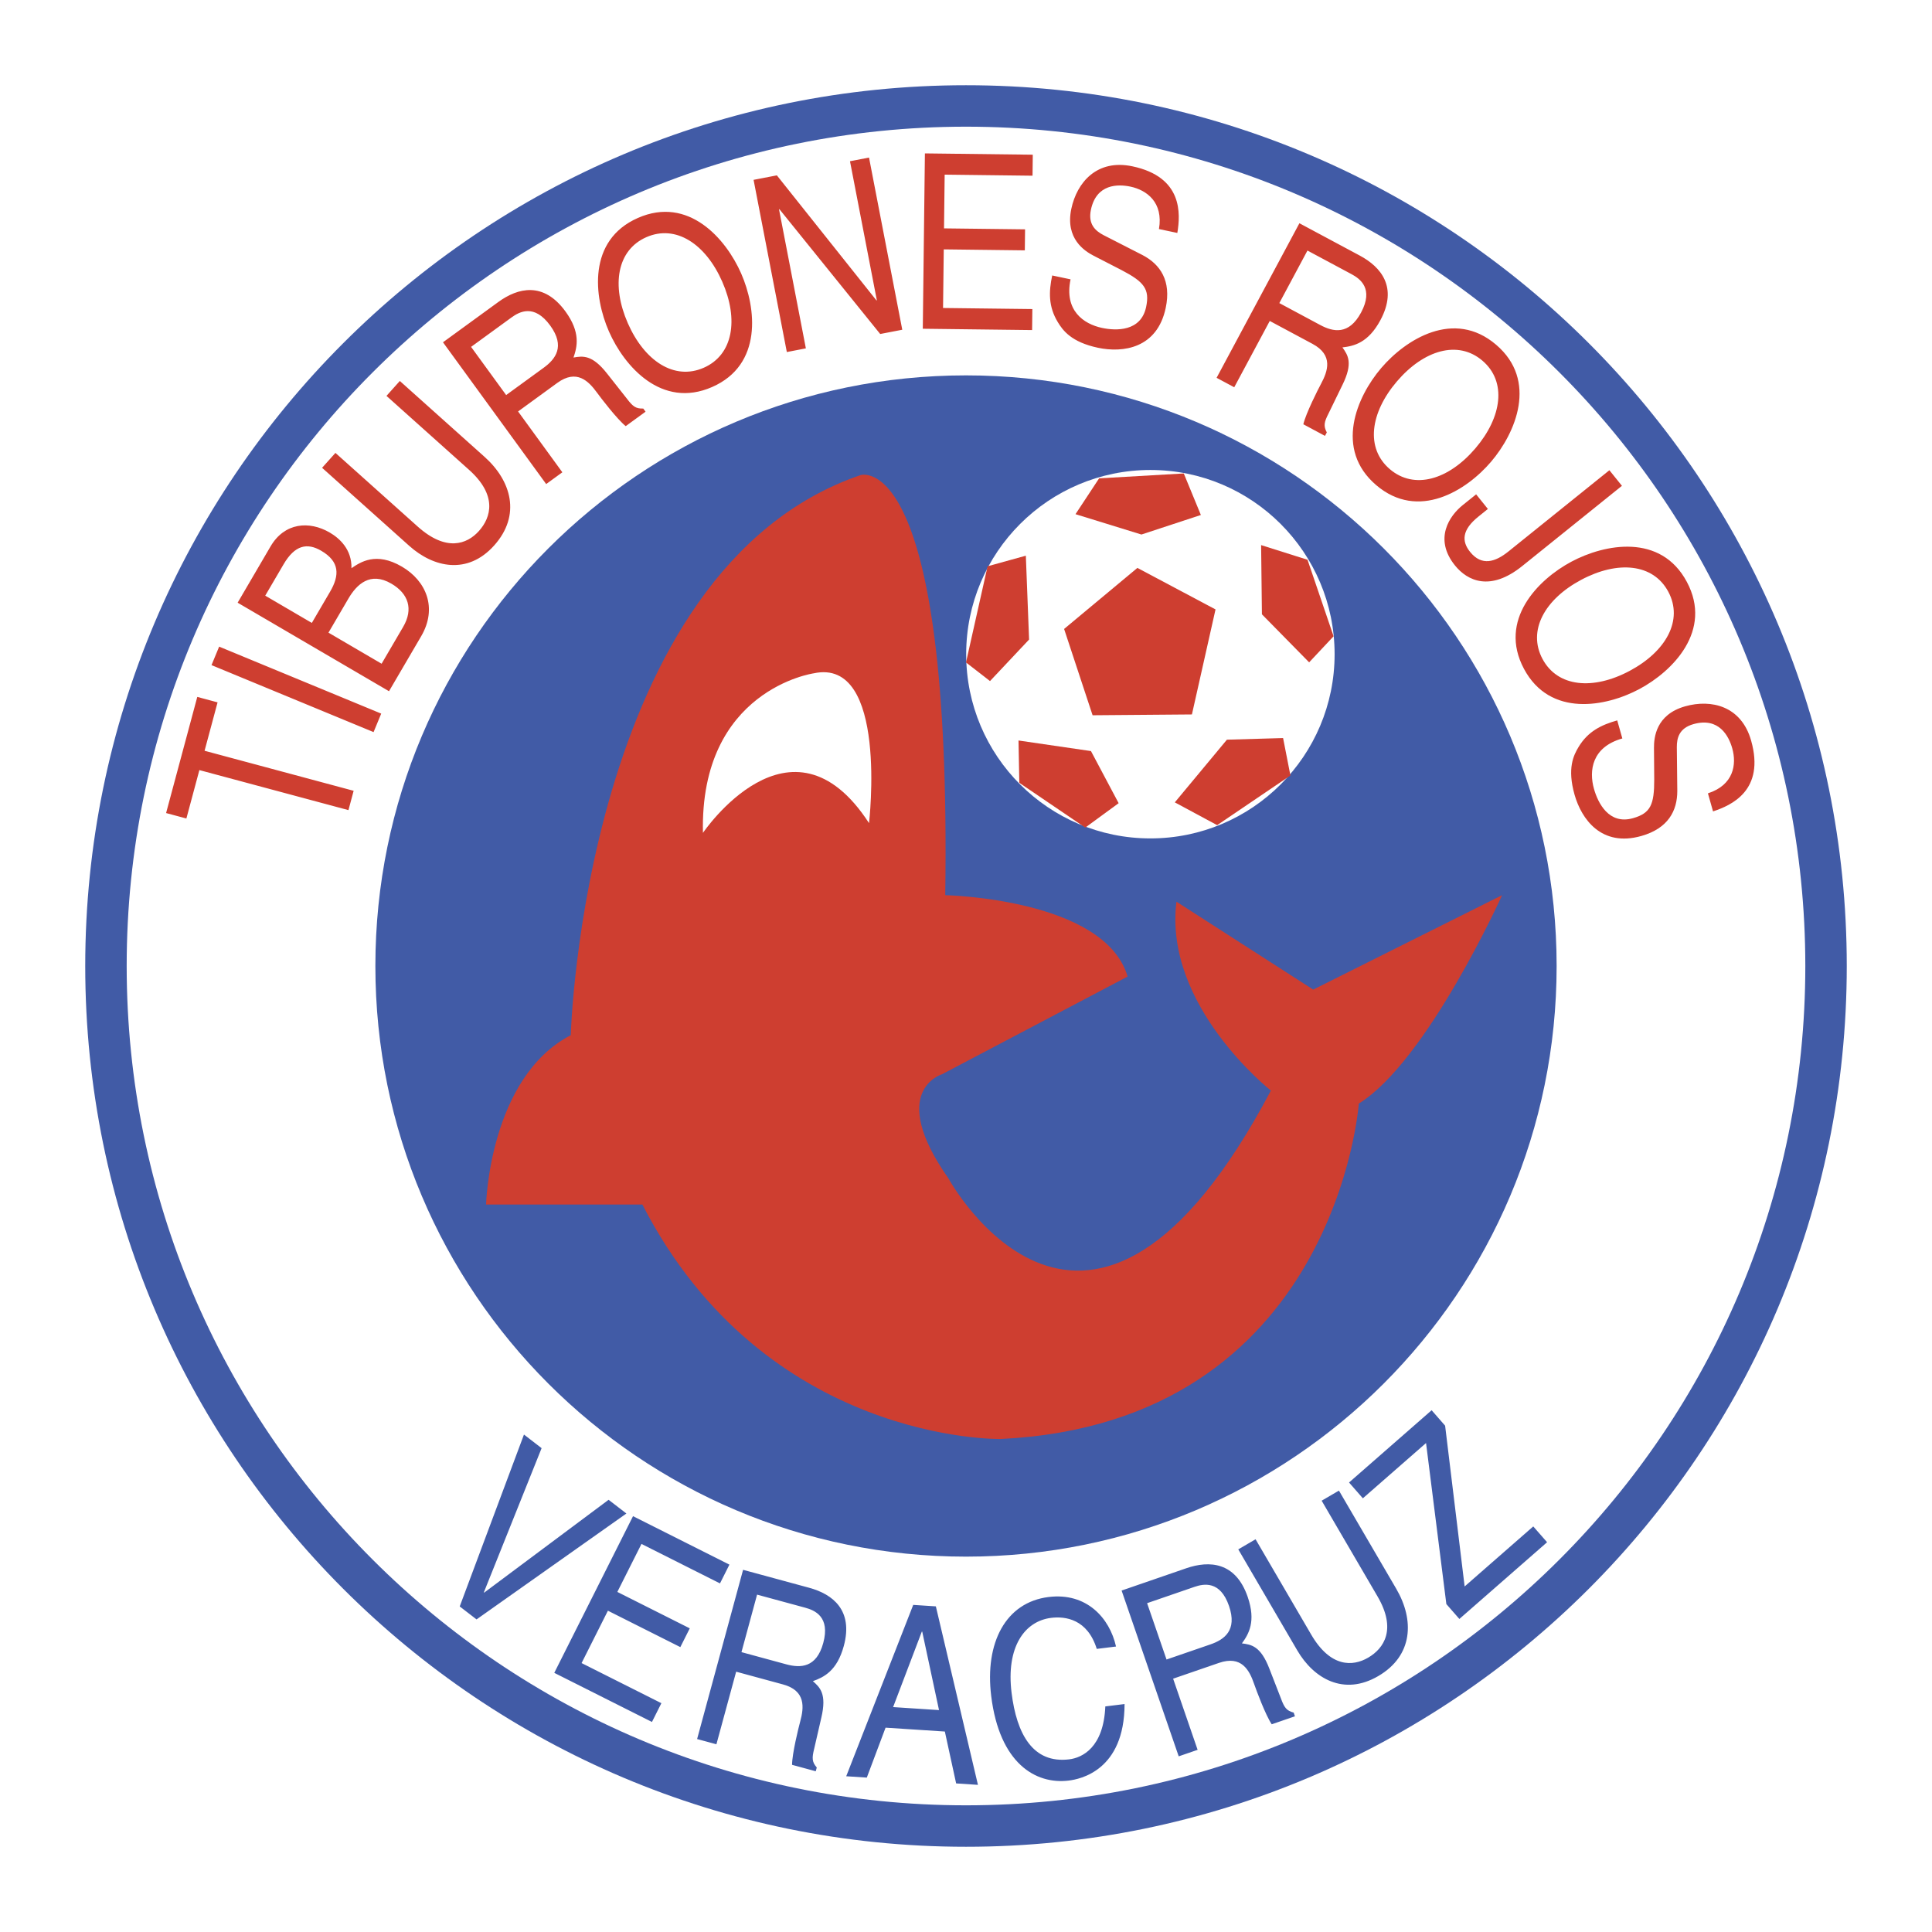
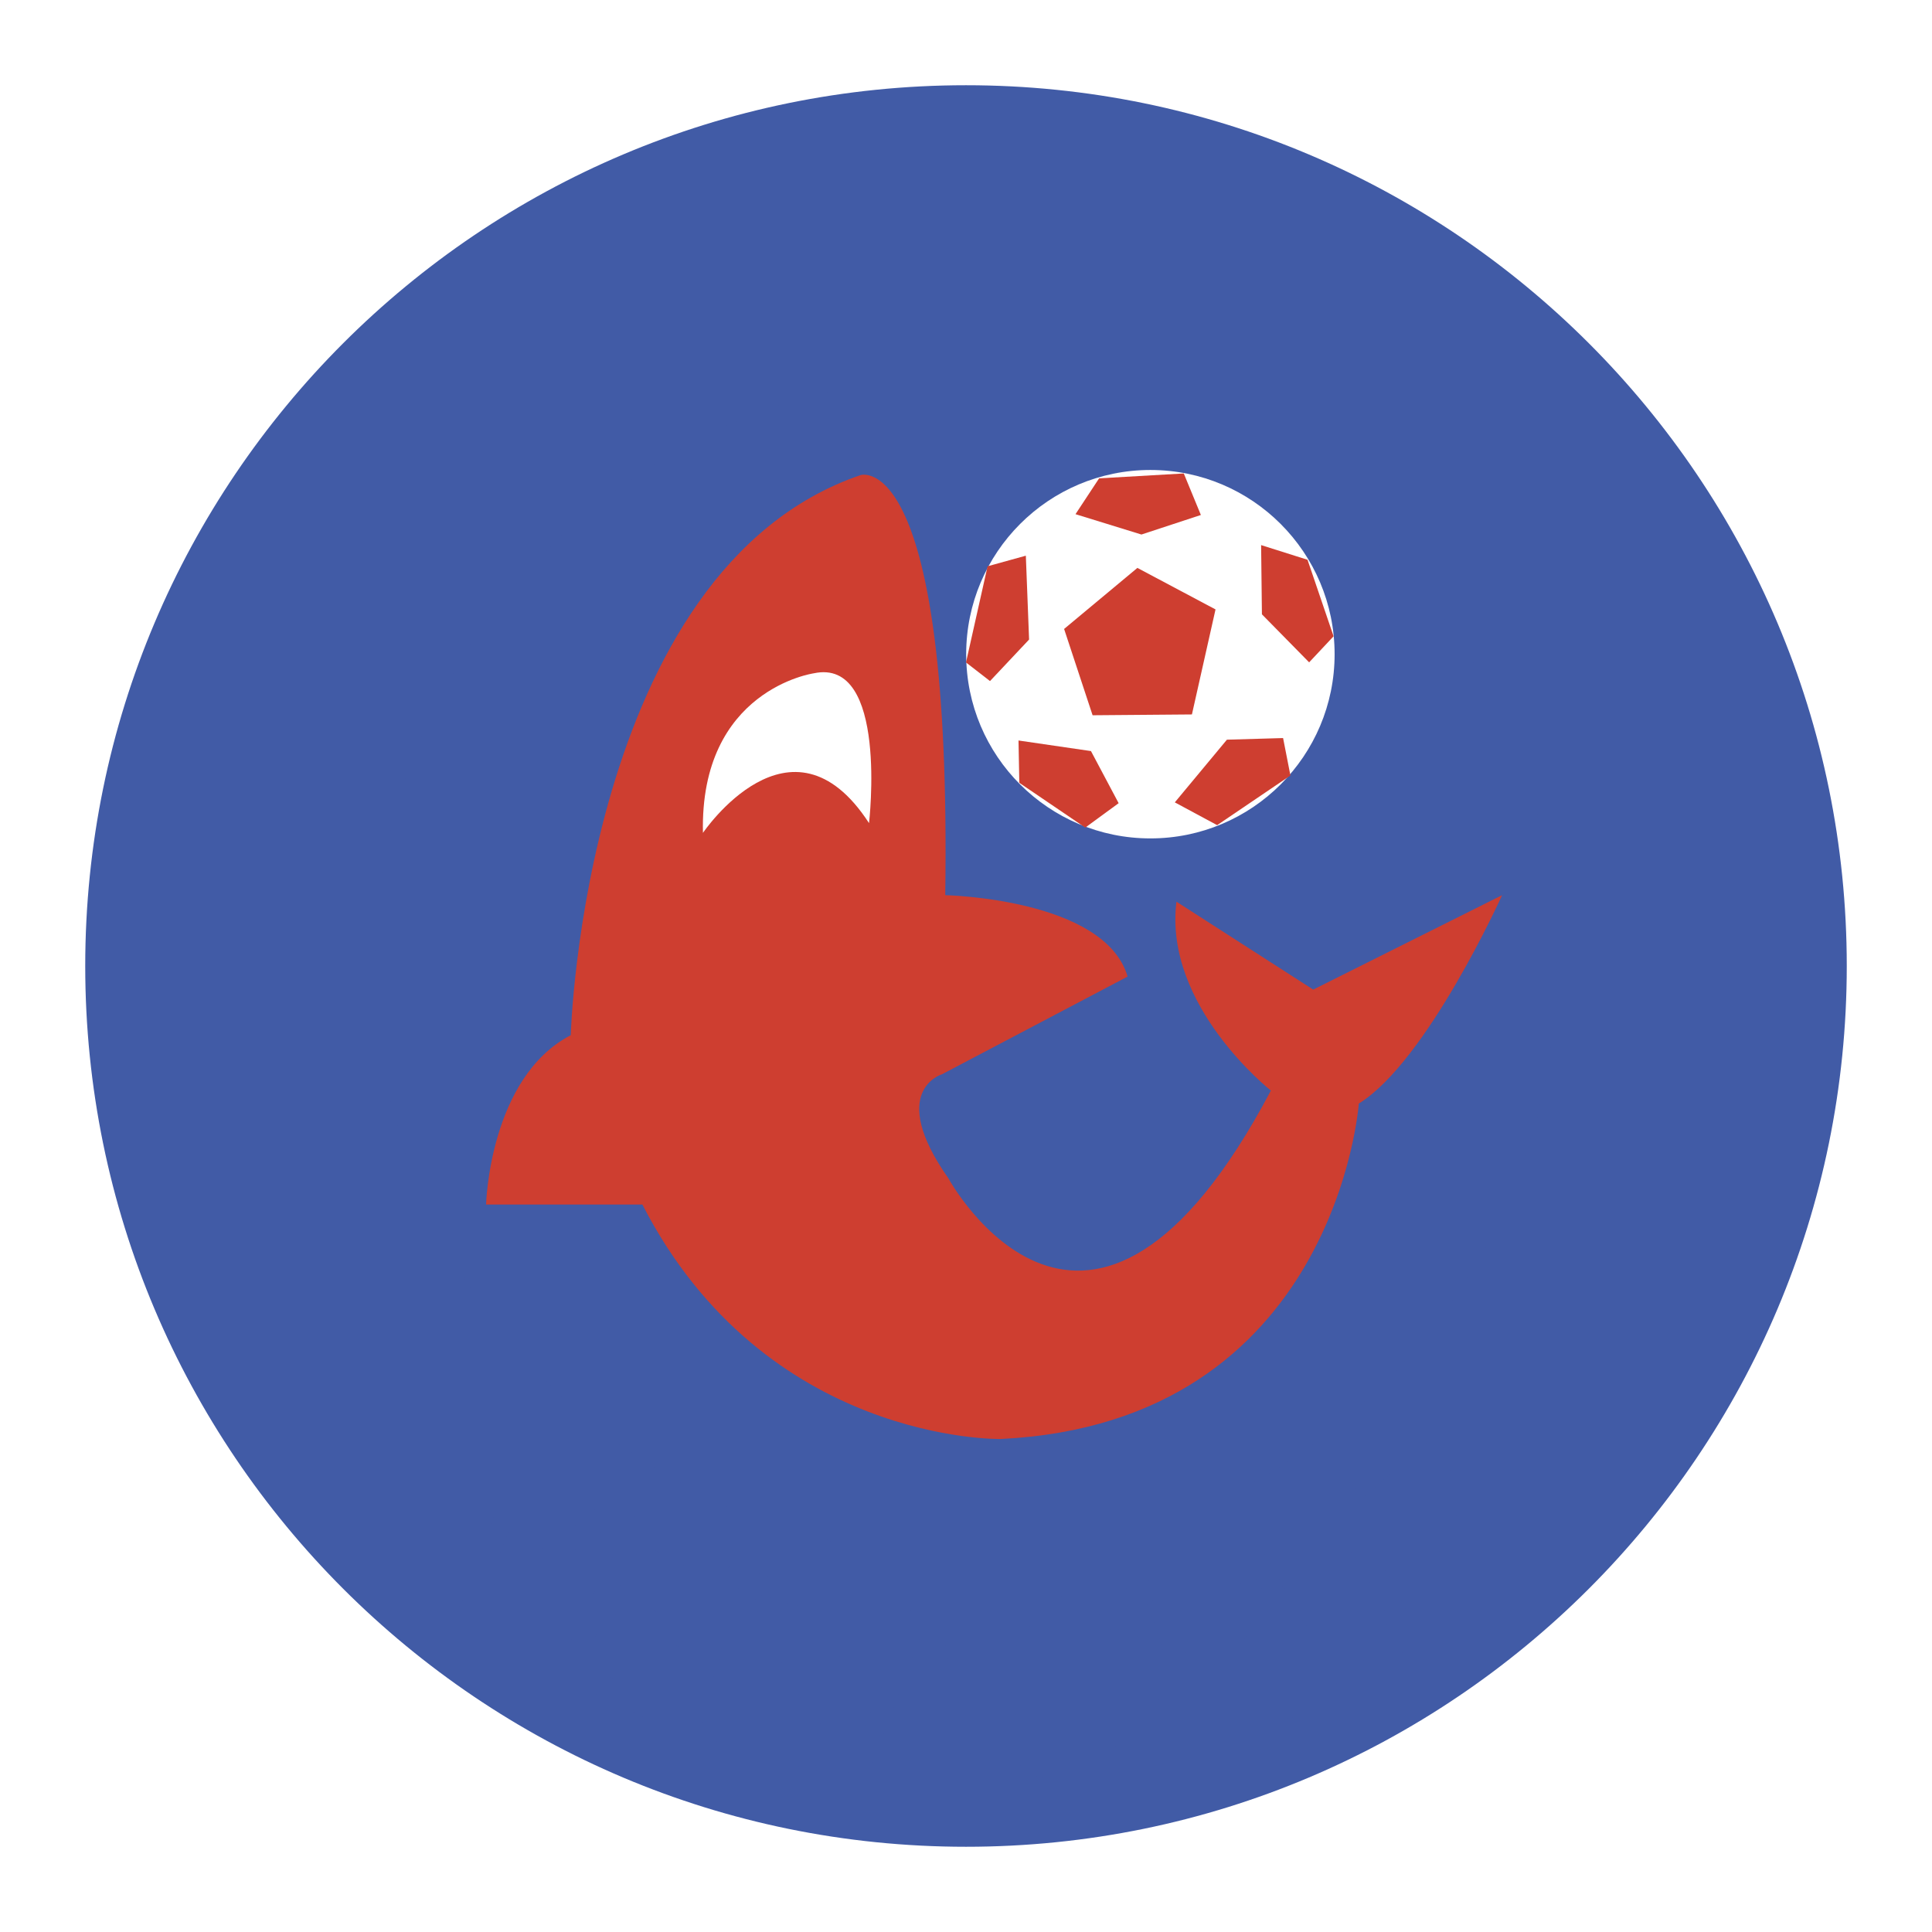
<svg xmlns="http://www.w3.org/2000/svg" width="2500" height="2500" viewBox="0 0 192.756 192.756">
  <g fill-rule="evenodd" clip-rule="evenodd">
    <path fill="#fff" d="M0 0h192.756v192.756H0V0z" />
    <path d="M96.378 184.252c48.53 0 87.874-39.343 87.874-87.874 0-48.531-39.344-87.874-87.874-87.874-48.531 0-87.874 39.343-87.874 87.874 0 48.531 39.343 87.874 87.874 87.874z" fill="#415ba6" />
-     <path d="M96.378 180.117c46.247 0 83.739-37.492 83.739-83.739s-37.492-83.739-83.739-83.739-83.739 37.492-83.739 83.739 37.492 83.739 83.739 83.739z" fill="#fff" />
    <path d="M96.378 155.306c32.544 0 58.927-26.383 58.927-58.928 0-32.544-26.383-58.927-58.927-58.927S37.451 63.834 37.451 96.378c0 32.545 26.382 58.928 58.927 58.928z" fill="#415ba6" />
-     <path d="M170.4 79.152c2.576-.835 2.881-2.889 2.426-4.494-.342-1.208-1.316-3.134-3.873-2.411-1.43.405-1.658 1.389-1.656 2.287l.047 4.372c.004 1.987-.916 3.745-3.59 4.501-3.984 1.128-5.973-1.689-6.662-4.125-.744-2.634-.098-3.929.402-4.755.947-1.573 2.287-2.208 3.857-2.653l.51 1.802c-3.047.862-3.344 3.213-2.828 5.035.391 1.386 1.475 3.604 3.891 2.92 1.758-.498 2.125-1.35 2.119-3.873l-.025-3.136c-.006-1.004.174-3.322 3.105-4.151 2.625-.743 5.613-.027 6.588 3.419 1.406 4.97-1.971 6.46-3.801 7.063l-.51-1.801zM162.594 66.931c-3.633 1.939-7.188 1.643-8.699-1.189s.223-5.95 3.855-7.889 7.188-1.644 8.699 1.188-.222 5.951-3.855 7.89zm.968 1.816c3.332-1.778 7.332-5.826 4.736-10.691-2.598-4.866-8.186-3.796-11.518-2.018s-7.332 5.825-4.734 10.691c2.597 4.866 8.186 3.796 11.516 2.018zM148.447 50.779l-.949.764c-1.633 1.313-1.693 2.445-.828 3.519 1.162 1.443 2.508 1.02 3.838-.05l10.061-8.097 1.252 1.555-9.947 8.004c-3.189 2.567-5.463 1.491-6.715-.064-2.154-2.678-.506-4.982.766-6.005l1.35-1.084 1.172 1.458zM147.195 44.737c-2.674 3.132-6.092 4.155-8.533 2.07s-1.967-5.62.707-8.752c2.676-3.132 6.092-4.155 8.533-2.07 2.442 2.084 1.967 5.62-.707 8.752zm1.565 1.336c2.453-2.873 4.699-8.101.504-11.682-4.195-3.582-9.006-.544-11.459 2.328-2.453 2.873-4.697 8.101-.502 11.682 4.193 3.581 9.006.544 11.457-2.328zM130.445 24.998l4.391 2.352c.871.467 2.236 1.447.959 3.831-1.221 2.277-2.787 1.935-4.076 1.245l-4.08-2.187 2.806-5.241zm-3.761 7.024l4.262 2.284c2.105 1.127 1.529 2.726.85 3.993-.311.58-1.51 2.95-1.762 4.031l2.158 1.157.184-.344c-.348-.656-.268-1.027.176-1.896l1.387-2.851c1.078-2.187.541-2.972-.006-3.736 1.145-.133 2.572-.445 3.793-2.723 1.748-3.264.08-5.292-2.061-6.438l-6.023-3.226-8.262 15.421 1.76.943 3.544-6.615zM115.629 22.854c.457-2.668-1.221-3.893-2.852-4.236-1.229-.259-3.389-.291-3.936 2.309-.307 1.454.459 2.113 1.254 2.53l3.893 1.991c1.762.919 2.891 2.551 2.316 5.27-.854 4.053-4.271 4.503-6.748 3.981-2.678-.564-3.523-1.739-4.023-2.566-.951-1.57-.893-3.052-.555-4.649l1.832.387c-.652 3.1 1.291 4.455 3.143 4.846 1.41.297 3.877.369 4.395-2.087.377-1.789-.207-2.51-2.443-3.678l-2.789-1.435c-.891-.462-2.859-1.698-2.232-4.679.562-2.671 2.586-4.983 6.09-4.245 5.055 1.065 4.805 4.748 4.488 6.648l-1.833-.387zM102.973 32.931l-10.906-.132.211-17.494 10.763.13-.025 2.095-8.767-.106-.064 5.361 8.086.097-.025 2.096-8.087-.098-.071 5.848 8.91.107-.025 2.096zM84.803 16.086l1.9-.366 3.317 17.178-2.202.425-10.055-12.452-.041.008 2.68 13.877-1.9.367-3.317-17.179 2.323-.449 9.935 12.476.04-.008-2.68-13.877zM72.061 28.108c1.655 3.771 1.089 7.293-1.851 8.584-2.94 1.29-5.916-.676-7.572-4.447-1.655-3.771-1.089-7.292 1.851-8.583 2.94-1.291 5.916.676 7.572 4.446zm1.884-.827c-1.519-3.458-5.248-7.755-10.298-5.538-5.05 2.217-4.411 7.871-2.892 11.329 1.518 3.459 5.248 7.756 10.298 5.538 5.049-2.216 4.41-7.87 2.892-11.329zM47 34.608l4.027-2.931c.798-.582 2.275-1.385 3.867.802 1.52 2.088.53 3.351-.651 4.211l-3.744 2.725L47 34.608zm4.689 6.443l3.91-2.847c1.93-1.404 3.119-.19 3.965.972.387.532 2 2.643 2.864 3.34l1.98-1.441-.229-.315c-.743.028-1.041-.207-1.631-.982l-1.964-2.488c-1.5-1.922-2.441-1.78-3.367-1.618.378-1.089.717-2.511-.802-4.6-2.18-2.995-4.731-2.373-6.695-.944l-5.524 4.021 10.296 14.145 1.614-1.174-4.417-6.069zM39.891 38.01l8.459 7.575c2.669 2.389 3.656 5.815.953 8.836-2.65 2.959-6.04 2.216-8.473.038l-8.695-7.786 1.332-1.487 8.205 7.347c2.832 2.536 4.917 1.778 6.111.445 1.222-1.365 1.85-3.564-.982-6.1l-8.242-7.38 1.332-1.488zM26.462 59.429l1.829-3.126c1.122-1.918 2.347-2.179 3.756-1.355 1.851 1.083 1.848 2.44.882 4.092l-1.818 3.109-4.649-2.72zm12.349 9.535l3.21-5.488c1.652-2.825.495-5.528-1.924-6.943-2.587-1.513-4.144-.445-5.031.157.042-1.859-1.169-2.973-2.158-3.551-2.061-1.206-4.523-1.001-5.916 1.379l-3.283 5.613 15.102 8.833zm-6.039-5.844l1.985-3.393c.82-1.403 2.166-2.738 4.29-1.496 1.683.984 2.226 2.517 1.176 4.312l-2.151 3.677-5.3-3.1zM38.034 71.197l-.763 1.845-16.169-6.683.763-1.845 16.169 6.683zM16.571 81.119l3.112-11.588 2.024.544-1.297 4.829 14.873 3.994-.518 1.928-14.873-3.993-1.297 4.829-2.024-.543z" fill="#ce3e30" />
    <path fill="#415ba6" d="M154.354 153.868l-8.752 7.656-1.299-1.485-2.026-16.067-6.304 5.514-1.379-1.577 8.24-7.209 1.346 1.541 1.947 16.04 6.846-5.989 1.381 1.576zM133.586 148.717l5.725 9.807c1.805 3.094 1.693 6.657-1.807 8.701-3.432 2.003-6.43.254-8.076-2.565l-5.885-10.08 1.725-1.007 5.553 9.513c1.916 3.282 4.133 3.201 5.68 2.299 1.582-.923 2.855-2.824.939-6.106l-5.578-9.554 1.724-1.008zM114.447 159.949l4.709-1.622c.934-.321 2.582-.656 3.463 1.9.842 2.442-.477 3.359-1.857 3.836l-4.377 1.507-1.938-5.621zm2.596 7.534l4.572-1.575c2.258-.777 3.037.731 3.506 2.091.215.622 1.139 3.113 1.76 4.033l2.314-.797-.125-.369c-.719-.19-.936-.503-1.273-1.418l-1.148-2.955c-.871-2.276-1.811-2.416-2.744-2.533.682-.93 1.422-2.19.58-4.633-1.205-3.502-3.826-3.656-6.123-2.865l-6.459 2.226 5.697 16.541 1.887-.649-2.444-7.097zM109.424 164.511c-.926-2.979-3.139-3.271-4.549-3.097-2.656.327-4.514 2.914-3.949 7.484.504 4.087 2.117 7.08 5.752 6.632 1.287-.159 3.424-1.159 3.6-5.281l1.92-.236c-.008 6.654-4.467 7.499-5.568 7.635-3.33.41-6.914-1.75-7.736-8.425-.66-5.345 1.457-9.362 5.727-9.889 3.777-.466 6.082 2.073 6.725 4.94l-1.922.237zM89.106 170.317l2.864-7.529.041.003 1.675 7.825-4.58-.299zm5.162 2.438l1.126 5.177 2.176.143-4.199-17.808-2.259-.147-6.685 17.097 2.054.134 1.872-4.981 5.915.385zM75.534 159.096l4.807 1.306c.953.26 2.504.908 1.795 3.519-.677 2.492-2.282 2.511-3.692 2.128l-4.468-1.215 1.558-5.738zm-2.089 7.689l4.667 1.269c2.304.625 2.102 2.312 1.724 3.7-.172.635-.809 3.214-.812 4.324l2.363.642.102-.376c-.487-.562-.49-.941-.255-1.887l.711-3.09c.56-2.372-.14-3.018-.845-3.638 1.085-.387 2.407-1.013 3.084-3.505.971-3.574-1.11-5.176-3.454-5.812l-6.593-1.791-4.587 16.884 1.926.522 1.969-7.242zM65.045 171.8l-9.745-4.9 7.857-15.631 9.617 4.834-.941 1.873L64 154.038l-2.408 4.789 7.226 3.633-.941 1.872-7.226-3.632-2.627 5.225 7.962 4.002-.941 1.873zM60.719 149.634l1.777 1.369-14.951 10.566-1.679-1.294 6.41-17.149 1.76 1.357-5.762 14.387.033.026 12.412-9.262z" />
    <path d="M131.02 98.733l-13.645-8.771c-1.301 10.396 9.422 18.844 9.422 18.844-18.195 34.438-32.166 8.771-32.166 8.771-6.173-8.771-.649-10.396-.649-10.396l18.52-9.747c-2.275-7.797-18.195-8.122-18.195-8.122.65-44.835-8.447-41.912-8.447-41.912-27.616 9.422-28.916 55.882-28.916 55.882-8.123 4.224-8.448 16.895-8.448 16.895h15.595C76.346 144.036 99.83 143.57 99.83 143.57c33.465-1.625 35.738-33.465 35.738-33.465 6.822-4.223 14.295-20.793 14.295-20.793l-18.843 9.421z" fill="#ce3e30" />
    <path d="M81.179 67.178s-11.372 1.624-11.046 15.92c0 0 8.772-12.996 16.57-.975-.001 0 1.949-16.569-5.524-14.945zM114.775 83.648c10.15 0 18.379-8.229 18.379-18.379 0-10.15-8.229-18.379-18.379-18.379s-18.379 8.229-18.379 18.38c0 10.149 8.229 18.378 18.379 18.378z" fill="#fff" />
    <path fill="#ce3e30" d="M106.166 62.751l7.311-6.091 7.796 4.142-2.355 10.478-9.91.081-2.842-8.61zM98.531 56.497l3.817-1.056.324 8.366-3.899 4.143-2.395-1.858 2.153-9.595zM109.658 47.725l-2.355 3.574 6.578 2.031 5.93-1.95-1.706-4.143-8.447.488zM125.822 54.385l4.629 1.463 2.6 7.634-2.438 2.6-4.711-4.792-.08-6.905zM122.41 73.798l-5.199 6.254 4.225 2.274 7.31-4.954-.732-3.736-5.604.162zM101.617 73.879l.08 4.224 6.58 4.467 3.33-2.437-2.761-5.198-7.229-1.056z" />
  </g>
</svg>